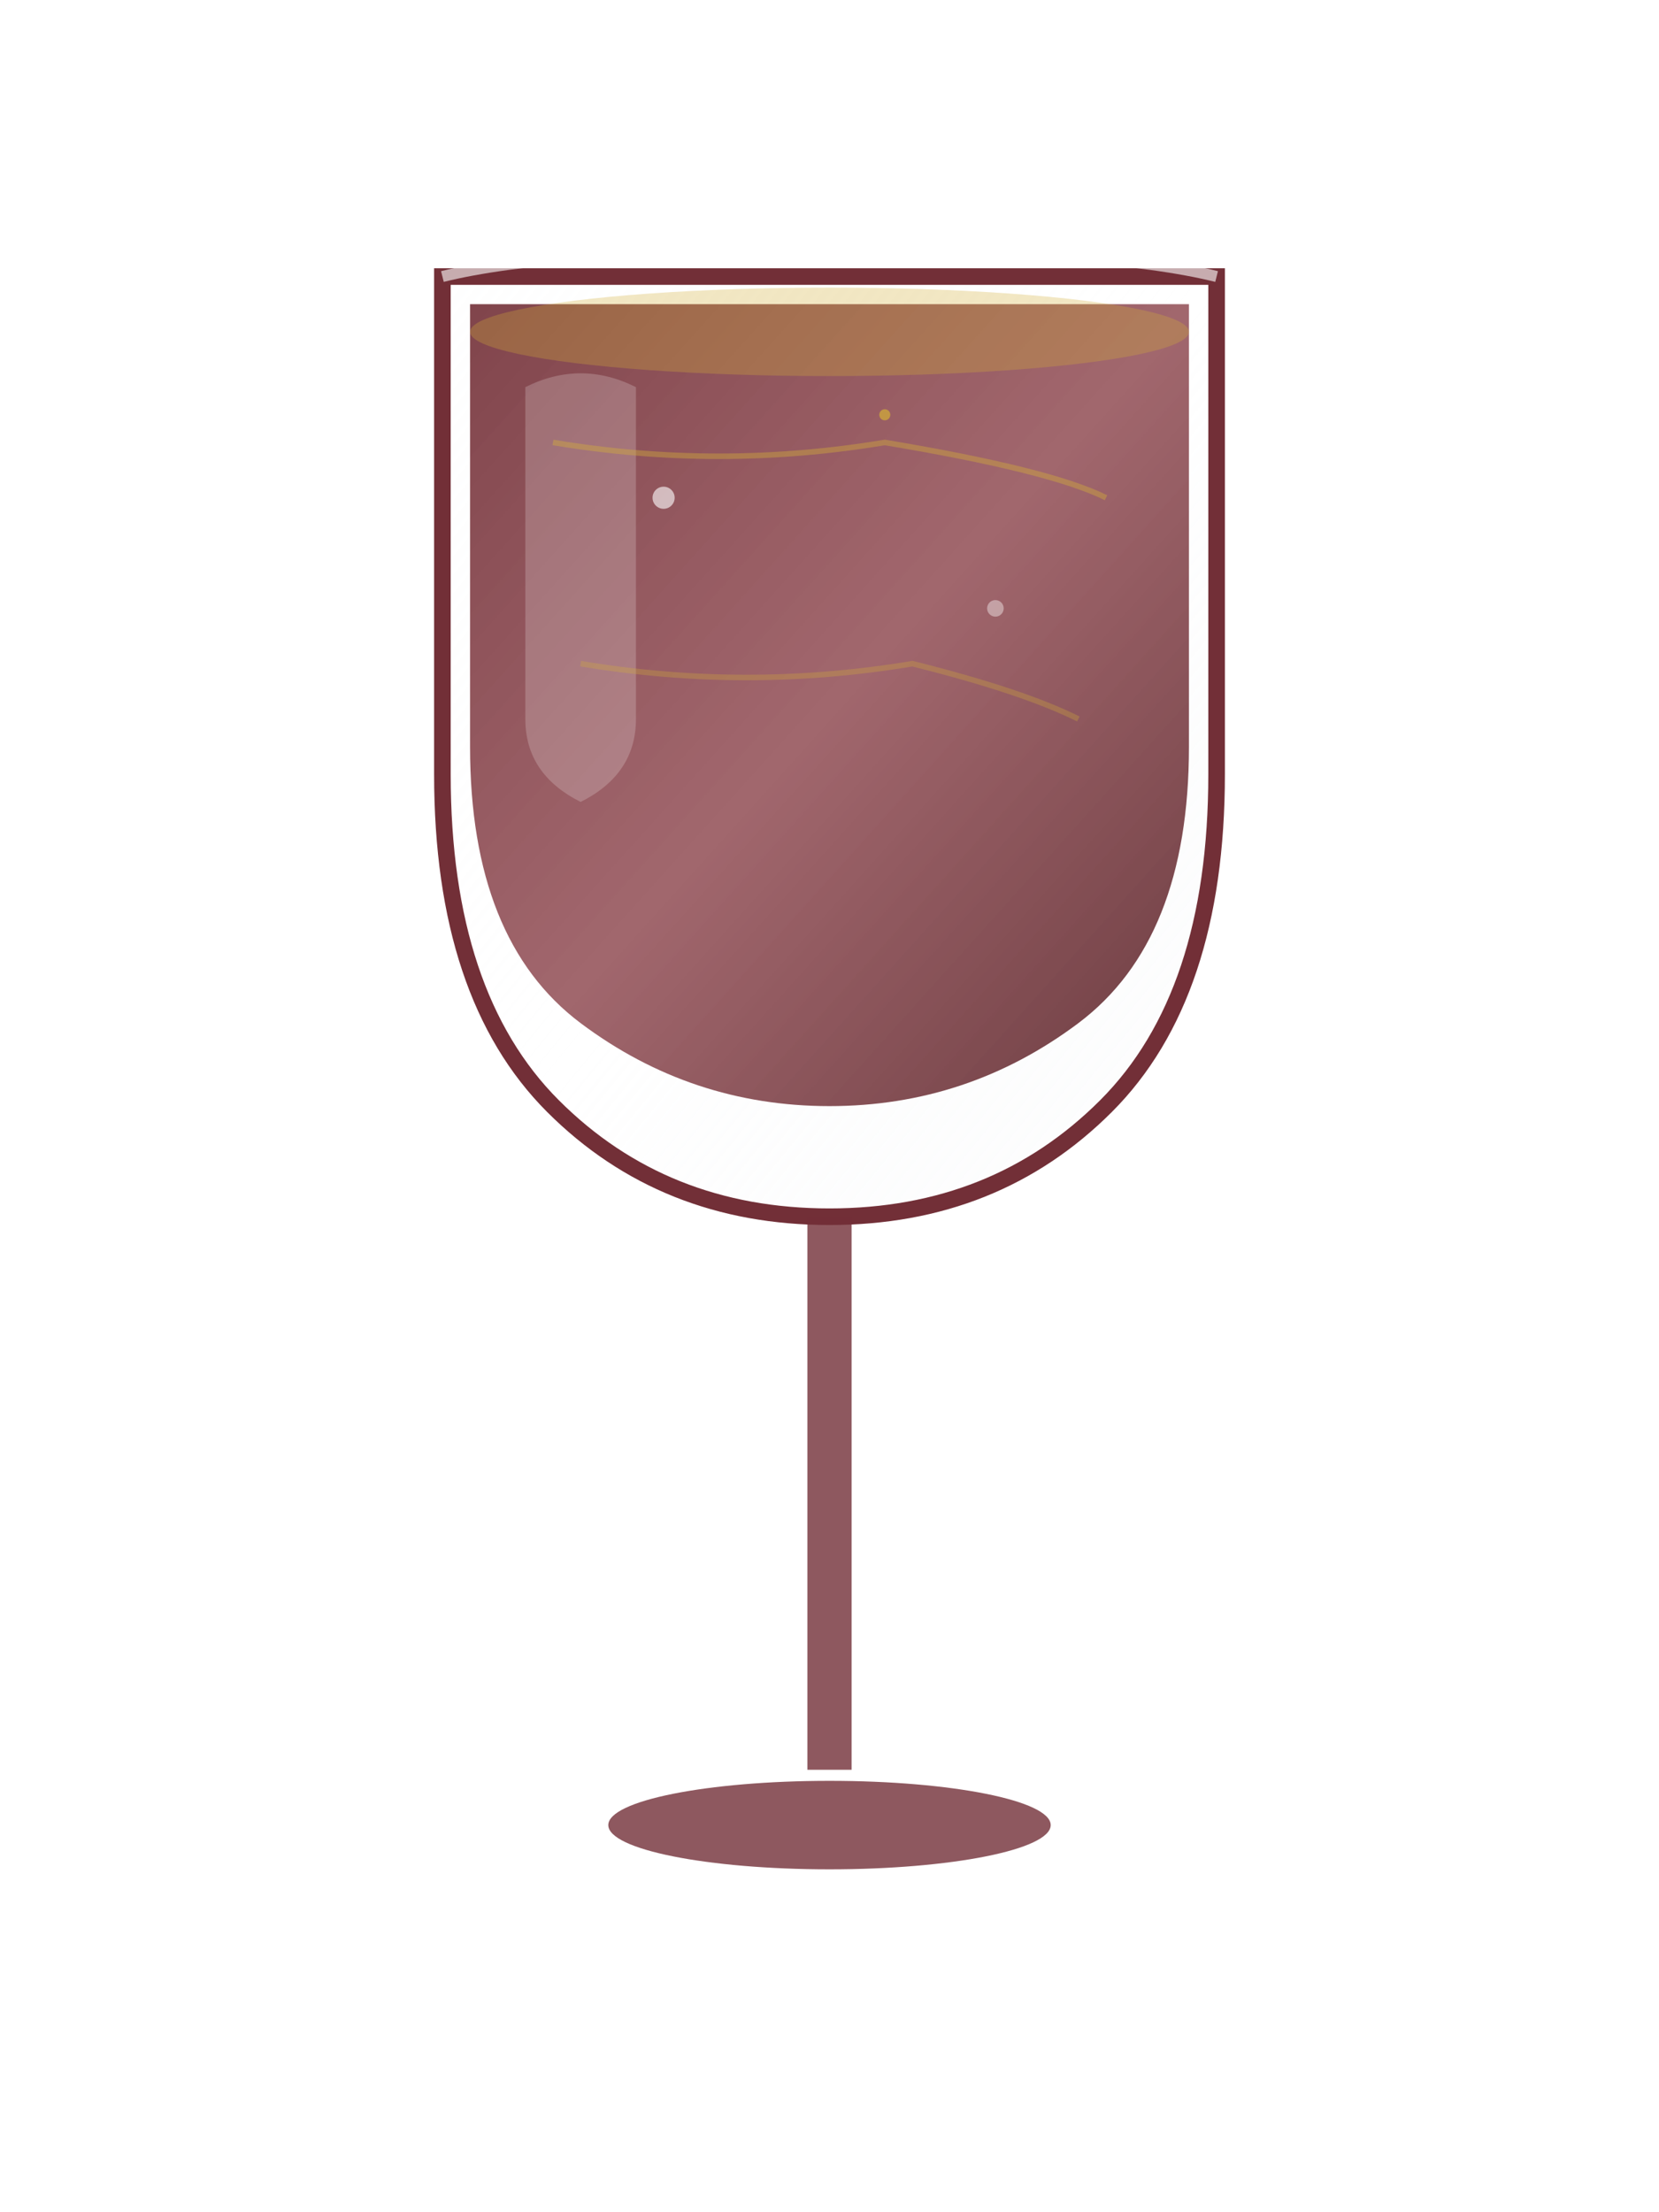
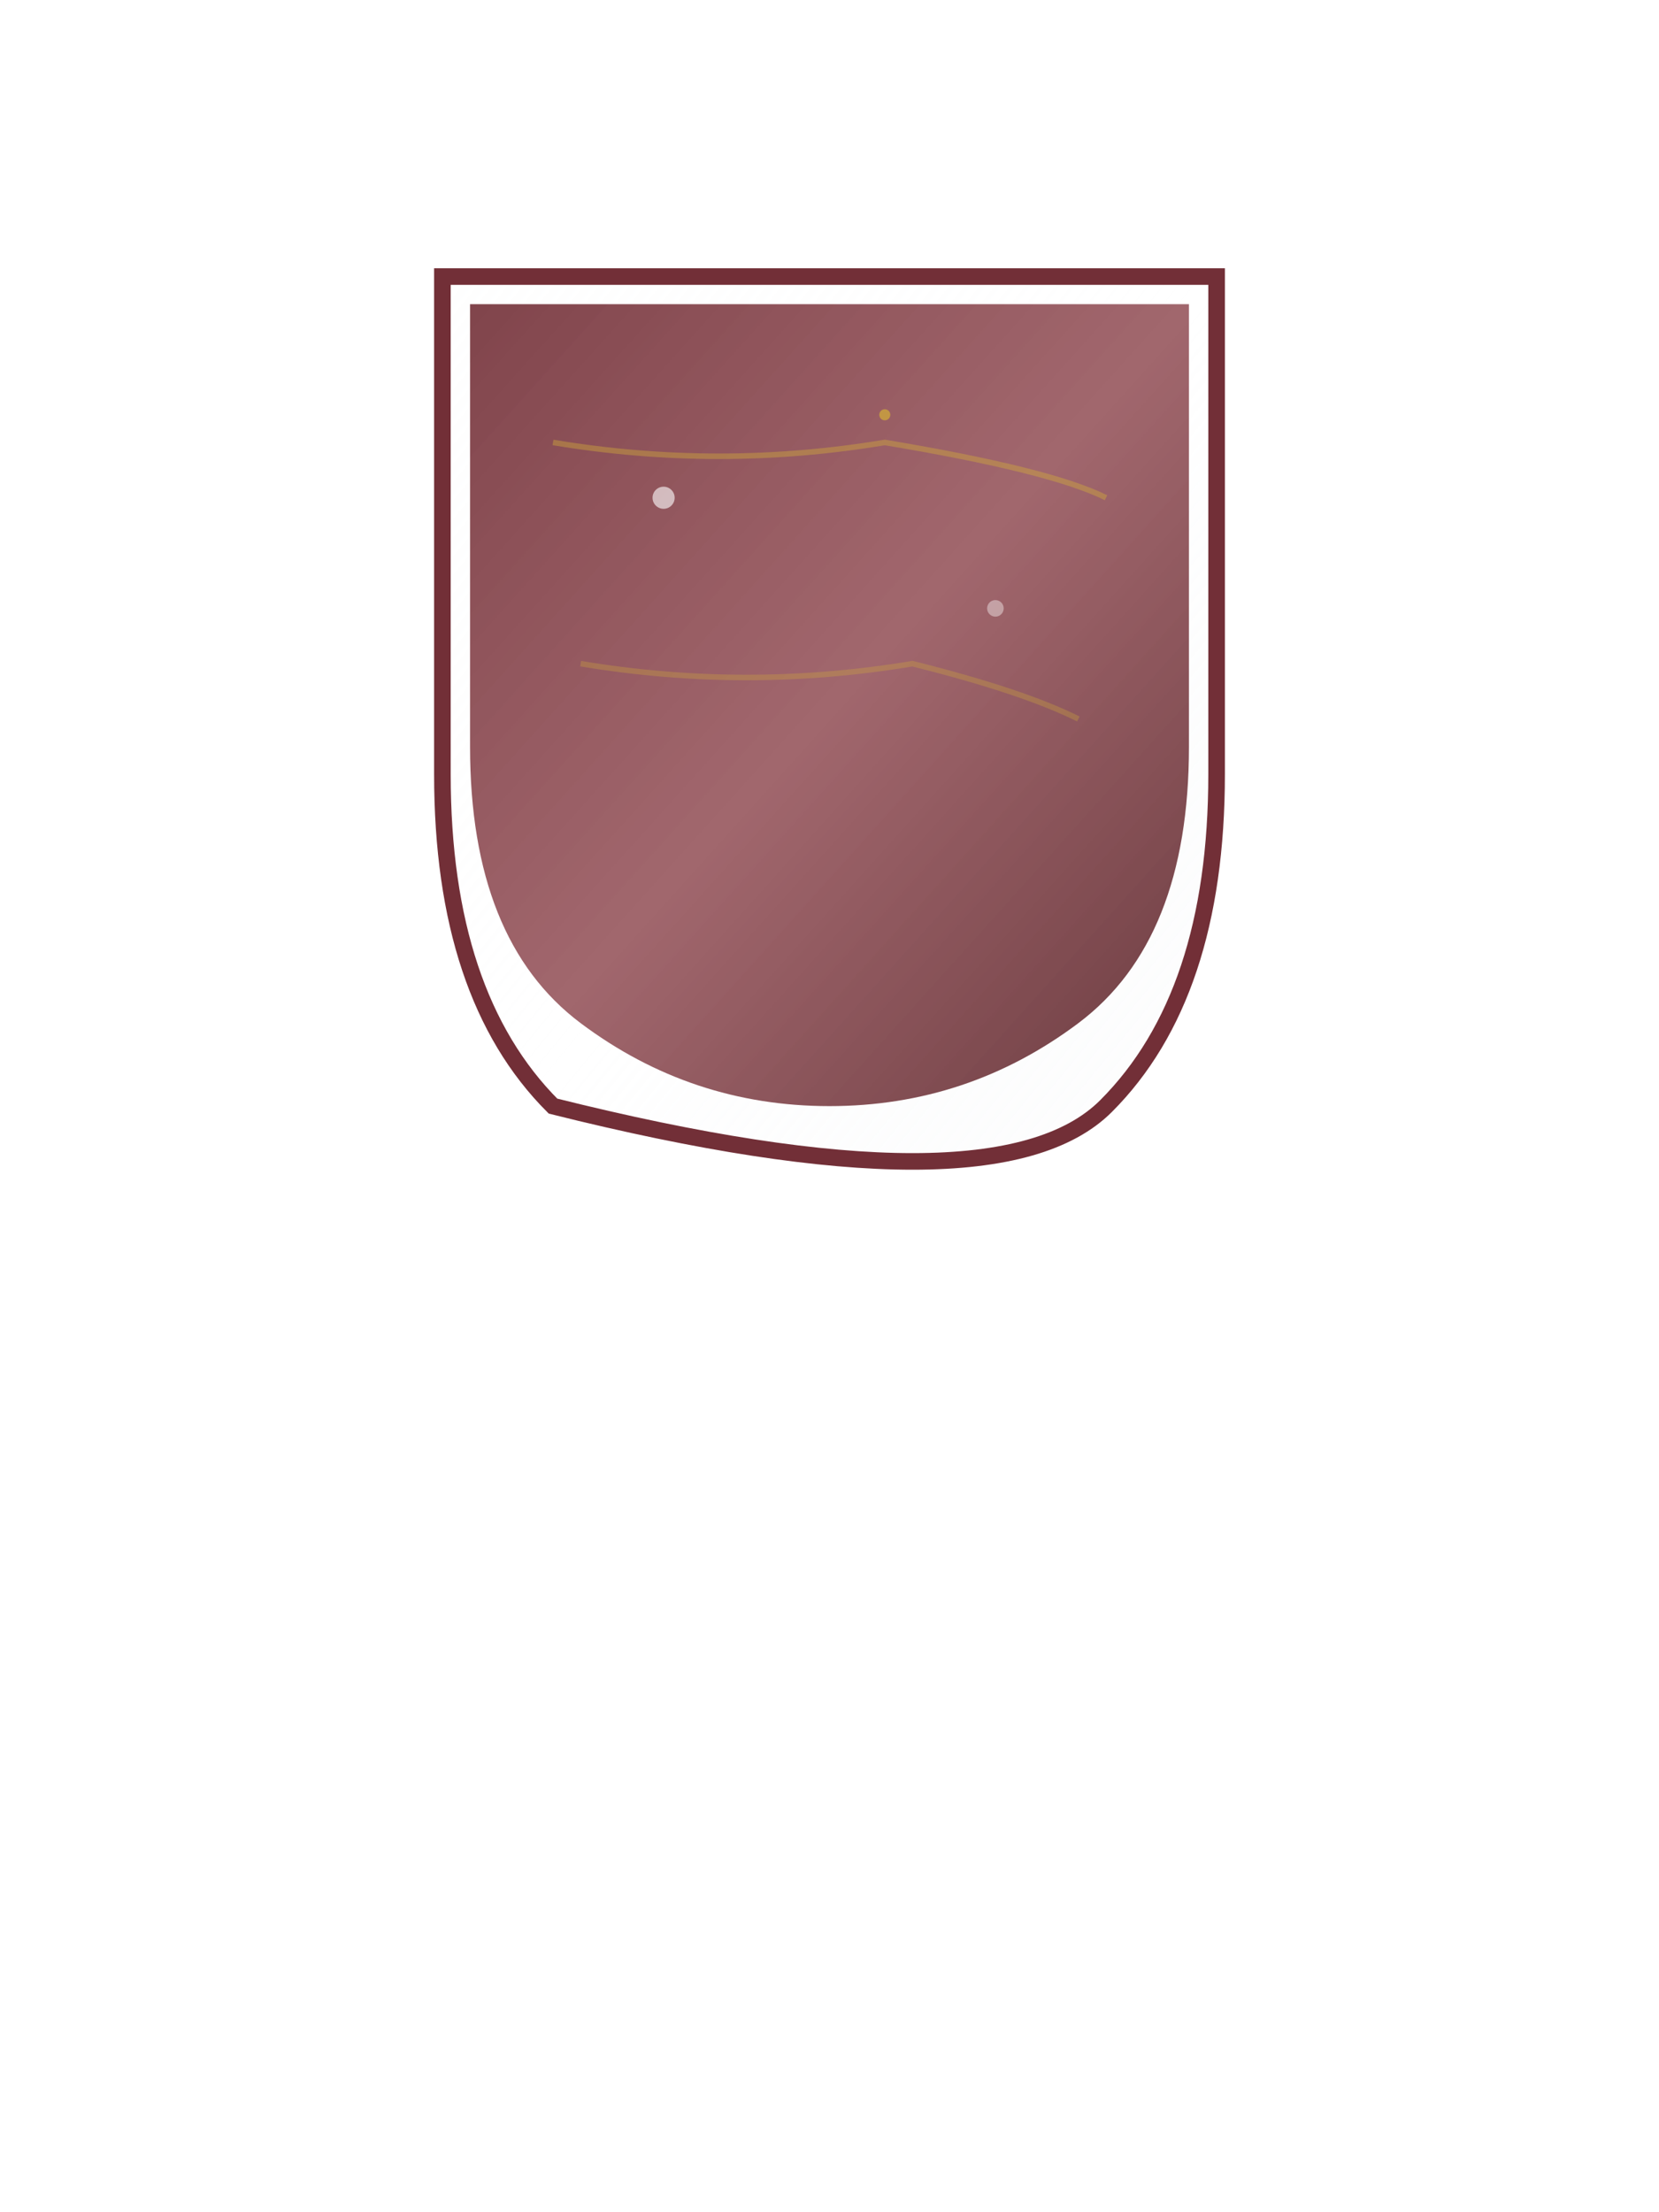
<svg xmlns="http://www.w3.org/2000/svg" viewBox="0 0 300 400" fill="none">
  <defs>
    <linearGradient id="glassGradient" x1="0%" y1="0%" x2="100%" y2="100%">
      <stop offset="0%" style="stop-color:#f8f9fa;stop-opacity:0.1" />
      <stop offset="50%" style="stop-color:#ffffff;stop-opacity:0.3" />
      <stop offset="100%" style="stop-color:#e9ecef;stop-opacity:0.1" />
    </linearGradient>
    <linearGradient id="wineGradient" x1="0%" y1="0%" x2="100%" y2="100%">
      <stop offset="0%" style="stop-color:#722f37;stop-opacity:0.9" />
      <stop offset="50%" style="stop-color:#8a4149;stop-opacity:0.8" />
      <stop offset="100%" style="stop-color:#5a252a;stop-opacity:0.9" />
    </linearGradient>
    <filter id="shadow" x="-50%" y="-50%" width="200%" height="200%">
      <feDropShadow dx="2" dy="4" stdDeviation="6" flood-color="#000000" flood-opacity="0.1" />
    </filter>
  </defs>
-   <path d="M80 50 L80 140 Q80 180 100 200 Q120 220 150 220 Q180 220 200 200 Q220 180 220 140 L220 50 Z" stroke="#722f37" stroke-width="3" fill="url(#glassGradient)" filter="url(#shadow)" />
+   <path d="M80 50 L80 140 Q80 180 100 200 Q180 220 200 200 Q220 180 220 140 L220 50 Z" stroke="#722f37" stroke-width="3" fill="url(#glassGradient)" filter="url(#shadow)" />
  <path d="M85 55 L85 135 Q85 170 105 185 Q125 200 150 200 Q175 200 195 185 Q215 170 215 135 L215 55 Z" fill="url(#wineGradient)" />
-   <ellipse cx="150" cy="60" rx="65" ry="8" fill="#d4af37" opacity="0.3" />
-   <rect x="146" y="220" width="8" height="100" fill="#722f37" opacity="0.8" />
-   <ellipse cx="150" cy="330" rx="40" ry="8" fill="#722f37" opacity="0.8" />
-   <path d="M80 50 Q100 45 150 45 Q200 45 220 50" stroke="#ffffff" stroke-width="2" fill="none" opacity="0.6" />
-   <path d="M95 70 Q105 65 115 70 L115 130 Q115 140 105 145 Q95 140 95 130 Z" fill="#ffffff" opacity="0.2" />
  <path d="M100 80 Q130 85 160 80 Q190 85 200 90" stroke="#d4af37" stroke-width="1" fill="none" opacity="0.4" />
  <path d="M105 120 Q135 125 165 120 Q185 125 195 130" stroke="#d4af37" stroke-width="1" fill="none" opacity="0.3" />
  <circle cx="120" cy="90" r="2" fill="#ffffff" opacity="0.6" />
  <circle cx="180" cy="110" r="1.5" fill="#ffffff" opacity="0.4" />
  <circle cx="160" cy="75" r="1" fill="#d4af37" opacity="0.7" />
</svg>